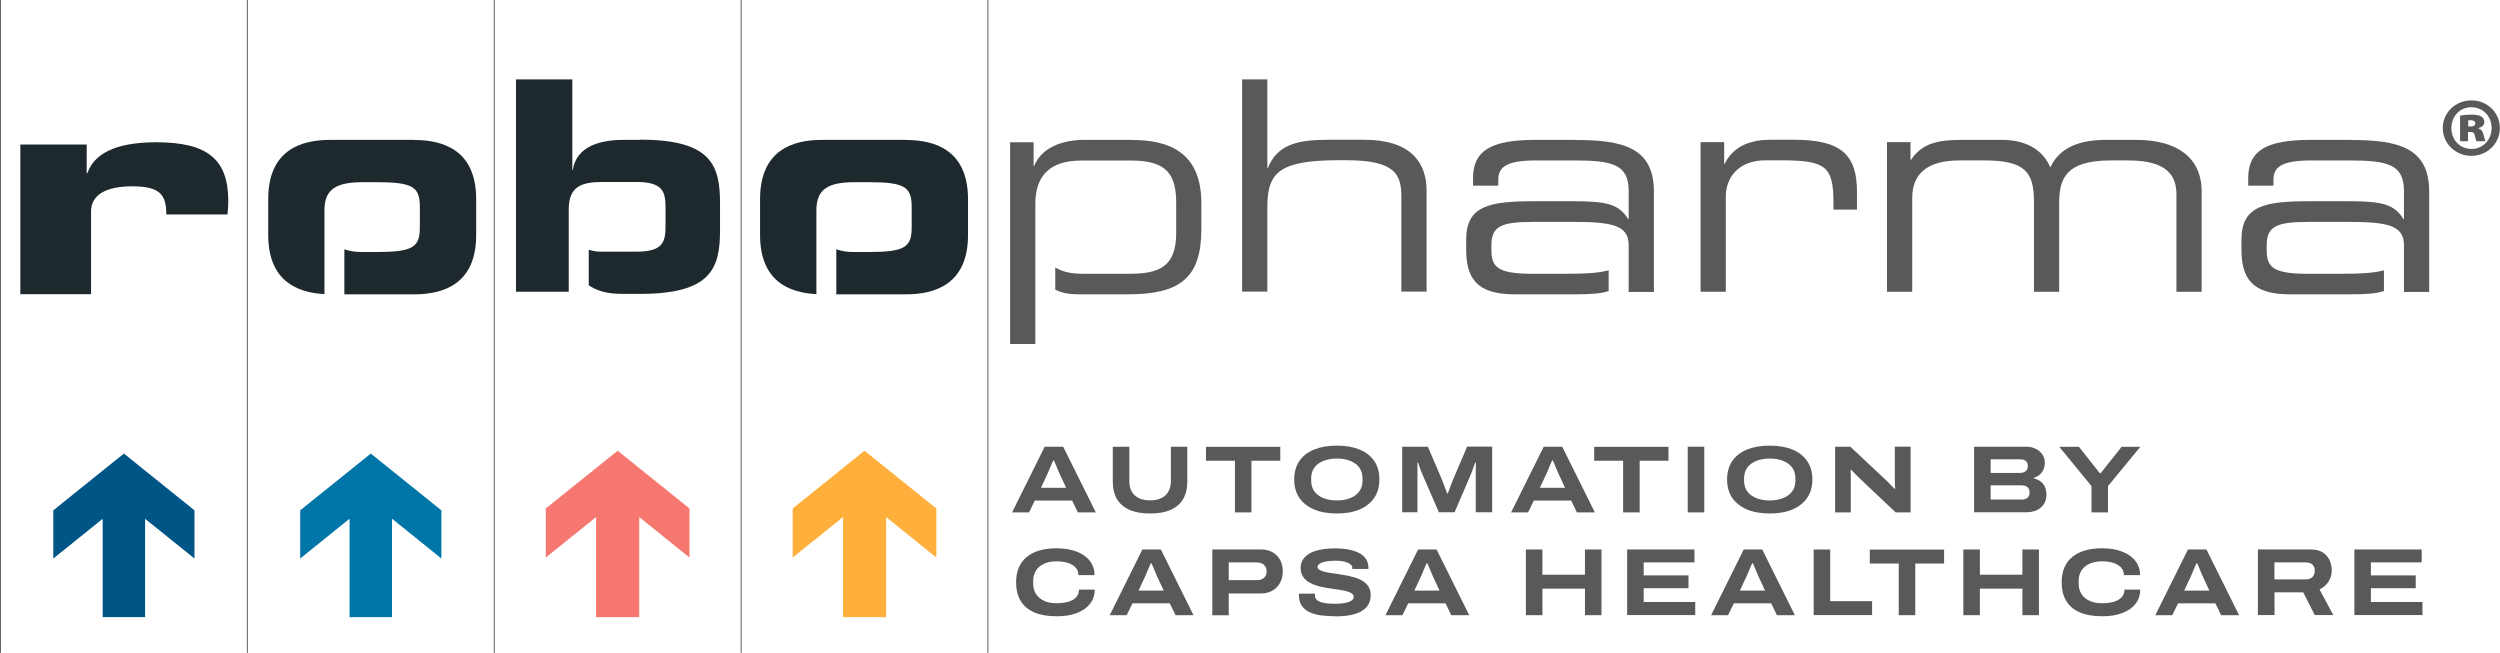
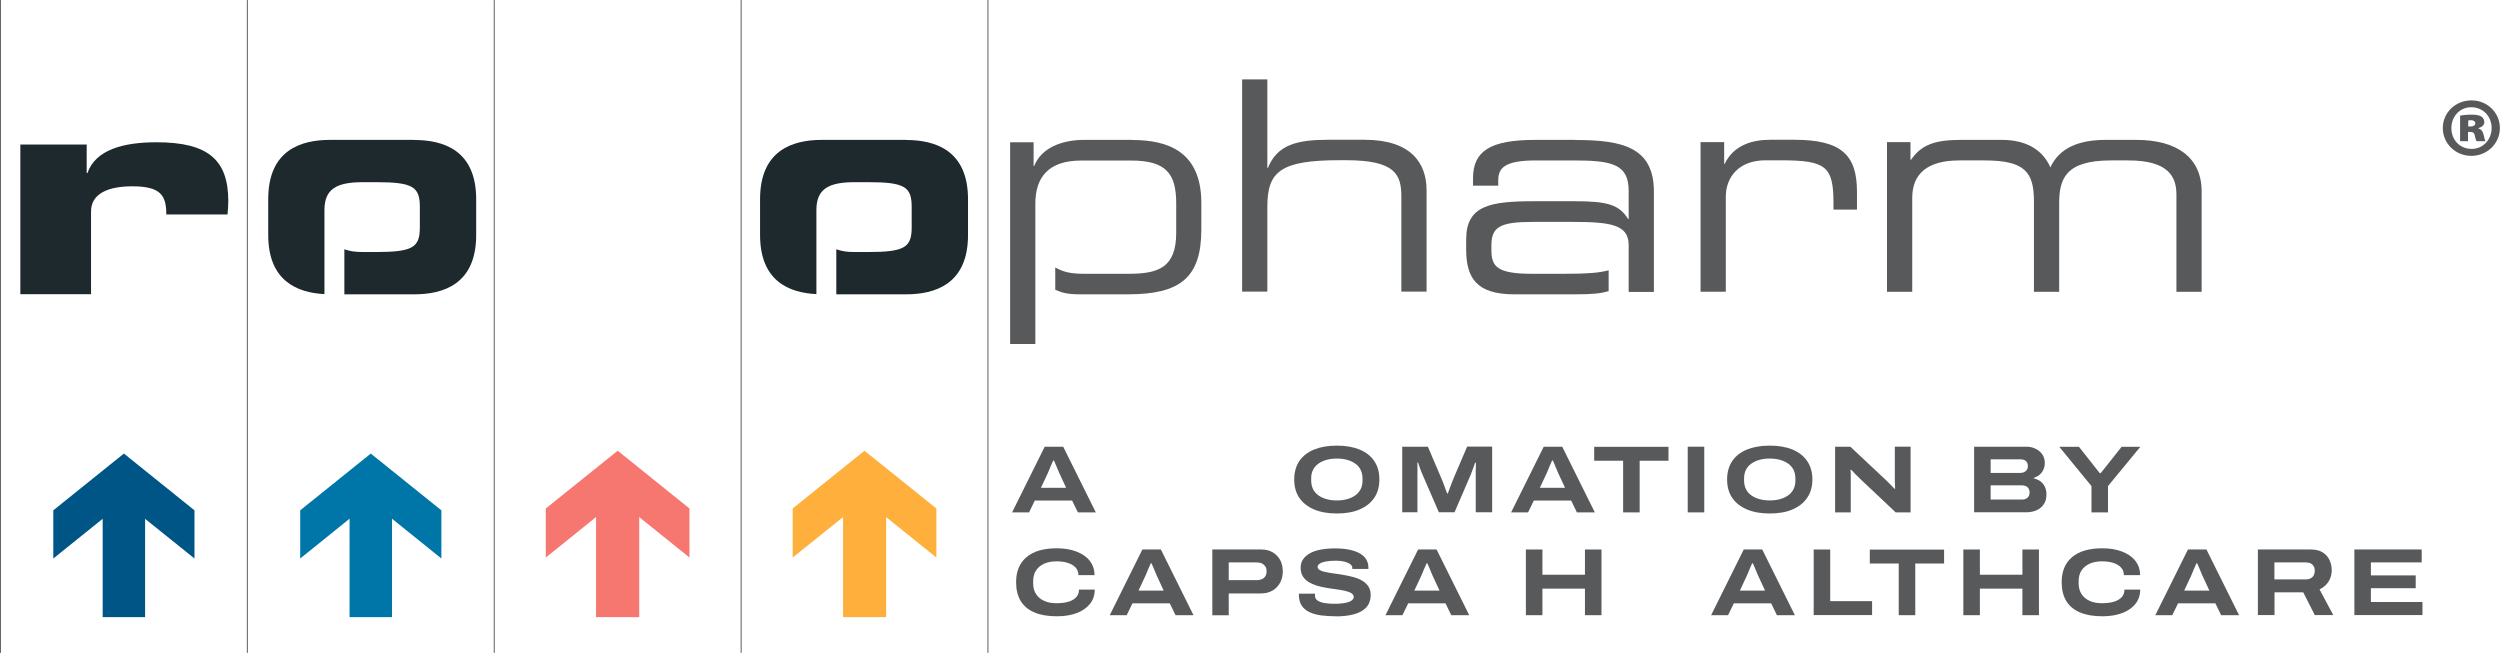
<svg xmlns="http://www.w3.org/2000/svg" id="Layer_1" data-name="Layer 1" viewBox="0 0 229.85 60.03">
  <defs>
    <style>
      .cls-1 {
        fill: #58595b;
      }

      .cls-2 {
        fill: #0076a8;
      }

      .cls-3 {
        fill: none;
        stroke: #58595b;
        stroke-linecap: round;
        stroke-linejoin: round;
        stroke-width: .09px;
      }

      .cls-4 {
        fill: #005587;
      }

      .cls-5 {
        fill: #1e292d;
      }

      .cls-6 {
        fill: #ffaf3b;
      }

      .cls-7 {
        fill: #f6776f;
      }
    </style>
  </defs>
  <line class="cls-3" x1="22.74" y1=".04" x2="22.74" y2="59.99" />
  <line class="cls-3" x1=".04" y1=".04" x2=".04" y2="59.99" />
  <line class="cls-3" x1="68.14" y1=".04" x2="68.14" y2="59.99" />
  <line class="cls-3" x1="90.83" y1=".04" x2="90.83" y2="59.99" />
  <path class="cls-5" d="M1.87,13.29h6.1v2.62h.07c.75-2.18,3.39-2.83,6.34-2.83,4.75,0,6.61,1.61,6.61,5.42,0,.35-.03.73-.07,1.22h-5.63c0-1.75-.51-2.59-3.12-2.59-2.24,0-3.8.67-3.8,2.32v7.6H1.87v-13.75Z" />
  <polygon class="cls-4" points="13.34 56.74 13.34 47.7 17.88 51.35 17.88 46.92 11.39 41.7 4.9 46.92 4.9 51.35 9.44 47.7 9.44 56.74 13.34 56.74" />
  <line class="cls-3" x1="45.44" y1=".04" x2="45.44" y2="59.99" />
-   <path class="cls-5" d="M58.85,12.86h-1.54c-2.13,0-4.31.59-4.64,2.75h-.05V7.3h-5.18v19.52h4.85v-7.55c0-2.08,1.08-2.54,3.13-2.54h3.05c2.48,0,2.72.87,2.72,2.4v1.61c0,1.54-.24,2.4-2.72,2.4h-3.05c-.64,0-.84-.05-1.29-.18v3.27c.79.51,1.58.79,3.2.79h1.51c6.55,0,7.36-2.35,7.36-5.85v-2.48c0-3.51-.81-5.85-7.36-5.85" />
  <polyline class="cls-7" points="56.79 41.44 50.18 46.75 50.18 51.26 54.8 47.54 54.8 56.74 58.77 56.74 58.77 47.54 63.39 51.26 63.39 46.75" />
  <path class="cls-5" d="M38.09,12.86h-7.74c-2.65,0-5.69.91-5.69,5.45v3.29c0,4.24,2.67,5.31,5.17,5.44v-7.73c0-1.97,1.16-2.56,3.54-2.56h1.24c3.35,0,3.99.43,3.99,2.27v1.89c0,1.83-.65,2.26-3.99,2.26h-1.24c-.83,0-1.17-.08-1.71-.25v4.14h6.43c2.65,0,5.69-.92,5.69-5.45v-3.29c0-4.53-3.04-5.45-5.69-5.45" />
  <polygon class="cls-2" points="36.04 56.74 36.04 47.69 40.58 51.35 40.58 46.92 34.09 41.7 27.6 46.92 27.6 51.35 32.14 47.69 32.14 56.74 36.04 56.74" />
  <path class="cls-5" d="M83.31,12.86h-7.74c-2.64,0-5.69.91-5.69,5.45v3.29c0,4.25,2.67,5.32,5.18,5.44v-7.73c0-1.97,1.16-2.56,3.53-2.56h1.24c3.35,0,3.99.43,3.99,2.27v1.89c0,1.83-.65,2.26-3.99,2.26h-1.24c-.82,0-1.17-.08-1.7-.25v4.14h6.42c2.64,0,5.69-.92,5.69-5.45v-3.29c0-4.53-3.05-5.45-5.69-5.45" />
  <polygon class="cls-6" points="81.47 56.74 81.47 47.54 86.09 51.26 86.09 46.75 79.48 41.44 72.88 46.75 72.88 51.26 77.51 47.54 77.51 56.74 81.47 56.74" />
  <path class="cls-1" d="M114.2,7.3h2.32v8.14h.05c.86-2.13,2.67-2.59,5.55-2.59h3.32c4.34,0,5.72,2.18,5.72,4.66v9.3h-2.32v-8.74c0-2.02-.56-3.34-5.07-3.34h-.59c-5.42,0-6.66,1.02-6.66,4.26v7.82h-2.32V7.3Z" />
  <path class="cls-1" d="M156.36,13.07h2.16v1.99h.05c.86-1.78,2.62-2.21,4.21-2.21h2.18c4.34,0,5.77,1.4,5.77,4.77v1.65h-2.16v-.59c0-3.4-.7-3.94-4.83-3.94h-1.43c-2.45,0-3.64,1.56-3.64,3.34v8.74h-2.32v-13.75Z" />
  <path class="cls-1" d="M173.49,13.07h2.16v1.62h.05c.97-1.43,2.29-1.83,4.61-1.83h3.75c2.11,0,3.72.83,4.45,2.53.86-1.86,2.72-2.53,5.1-2.53h2.8c3.72,0,6.01,1.61,6.01,4.75v9.22h-2.32v-8.95c0-1.59-.7-3.13-4.4-3.13h-1.64c-4.18,0-4.74,1.73-4.74,3.94v8.14h-2.32v-8.33c0-2.67-.83-3.75-4.53-3.75h-2.32c-2.97,0-4.34,1.24-4.34,3.45v8.63h-2.32v-13.75Z" />
  <path class="cls-1" d="M104.09,12.86h-4.4c-2.05,0-3.94.72-4.61,2.4h-.05v-2.18h-2.16v18.55h2.32v-12.91c0-2.37,1.16-3.96,4.21-3.96h4.61c3.26,0,4.13,1.27,4.13,3.94v2.7c0,3.18-1.62,3.77-4.32,3.77h-4.13c-1.14,0-1.87-.12-2.67-.58v2.05c.63.28,1.14.42,2.27.42h4.42c4.77,0,6.74-1.51,6.74-5.96v-2.43c0-4.75-3.08-5.8-6.36-5.8" />
  <path class="cls-1" d="M144.84,12.86h-3.67c-4.15,0-5.74,1.02-5.74,3.53v.68h2.32v-.49c0-1.13.57-1.83,3.48-1.83h3.39c3.56,0,5.12.32,5.12,2.8v2.59h-.05c-.81-1.32-1.89-1.64-4.91-1.64h-3.72c-4.04,0-6.26.38-6.26,3.51v.92c0,2.59.92,4.13,4.42,4.13h5.56c1.69,0,2.42-.08,3.12-.3v-1.91c-.94.25-2,.32-3.98.32h-3.08c-3.18,0-3.72-.65-3.72-2.18v-.43c0-1.72.83-2.16,3.83-2.16h3.56c3.56,0,5.23.24,5.23,2.13v4.31h2.32v-9.22c0-4.1-2.91-4.75-7.23-4.75" />
-   <path class="cls-1" d="M216.11,12.86h-3.67c-4.15,0-5.74,1.02-5.74,3.53v.68h2.32v-.49c0-1.13.57-1.83,3.48-1.83h3.4c3.56,0,5.12.32,5.12,2.8v2.59h-.05c-.81-1.32-1.89-1.64-4.91-1.64h-3.72c-4.04,0-6.26.38-6.26,3.51v.92c0,2.59.92,4.13,4.42,4.13h5.56c1.69,0,2.42-.08,3.12-.3v-1.91c-.94.25-2,.32-3.98.32h-3.08c-3.18,0-3.72-.65-3.72-2.18v-.43c0-1.72.84-2.16,3.83-2.16h3.56c3.56,0,5.23.24,5.23,2.13v4.31h2.32v-9.22c0-4.1-2.91-4.75-7.23-4.75" />
-   <path class="cls-1" d="M227.24,9.23c1.45,0,2.6,1.14,2.6,2.54s-1.15,2.56-2.62,2.56-2.63-1.14-2.63-2.56,1.17-2.54,2.63-2.54h.01ZM227.2,9.86c-1.04,0-1.82.84-1.82,1.92s.78,1.91,1.85,1.91c1.06.02,1.85-.86,1.85-1.92s-.78-1.91-1.86-1.91h-.02ZM226.9,12.98h-.72v-2.35c.16-.03.55-.09,1.03-.09.53,0,.77.07.95.19.15.1.25.28.25.52s-.22.44-.55.53v.03c.27.07.41.27.49.61.07.34.12.47.16.56h-.81c-.07-.09-.12-.3-.16-.5-.04-.24-.16-.35-.4-.35h-.23v.86ZM226.93,11.63h.21c.27,0,.44-.12.44-.28,0-.19-.16-.3-.41-.3-.09,0-.18.02-.24.02v.56Z" />
+   <path class="cls-1" d="M227.24,9.23c1.45,0,2.6,1.14,2.6,2.54s-1.15,2.56-2.62,2.56-2.63-1.14-2.63-2.56,1.17-2.54,2.63-2.54h.01ZM227.2,9.86c-1.04,0-1.82.84-1.82,1.92s.78,1.91,1.85,1.91c1.06.02,1.85-.86,1.85-1.92s-.78-1.91-1.86-1.91h-.02ZM226.9,12.98h-.72v-2.35c.16-.03.55-.09,1.03-.09.53,0,.77.07.95.19.15.1.25.28.25.52s-.22.44-.55.53v.03c.27.07.41.27.49.61.07.34.12.47.16.56h-.81c-.07-.09-.12-.3-.16-.5-.04-.24-.16-.35-.4-.35h-.23v.86ZM226.93,11.63h.21c.27,0,.44-.12.44-.28,0-.19-.16-.3-.41-.3-.09,0-.18.02-.24.02v.56" />
  <g>
    <path class="cls-1" d="M93.05,47.11l3-6.04h1.7l3,6.04h-1.65l-.53-1.09h-3.43l-.53,1.09h-1.56ZM95.69,44.85h2.33l-.64-1.38c-.02-.06-.06-.15-.11-.26-.05-.12-.11-.24-.15-.36-.05-.12-.09-.23-.14-.33-.04-.1-.07-.16-.08-.18h-.07c-.05.12-.1.25-.17.39s-.12.29-.18.43-.1.25-.14.33l-.64,1.37Z" />
-     <path class="cls-1" d="M105.73,47.21c-.77,0-1.41-.12-1.92-.35-.51-.23-.88-.57-1.13-1s-.37-.95-.37-1.55v-3.24h1.52v3.17c0,.56.17,1,.5,1.3.33.31.8.46,1.41.46s1.08-.15,1.41-.46c.33-.31.5-.74.5-1.3v-3.17h1.51v3.24c0,.6-.12,1.11-.37,1.55-.24.43-.62.77-1.13,1-.51.24-1.15.35-1.92.35Z" />
-     <path class="cls-1" d="M113.54,47.11v-4.75h-2.66v-1.28h6.83v1.28h-2.65v4.75h-1.51Z" />
    <path class="cls-1" d="M122.91,47.21c-.8,0-1.5-.12-2.09-.37-.59-.25-1.04-.6-1.36-1.07-.32-.47-.47-1.03-.47-1.69s.16-1.23.47-1.69c.32-.47.77-.82,1.36-1.06.59-.24,1.28-.36,2.09-.36s1.5.12,2.09.36,1.04.6,1.35,1.06c.32.47.47,1.03.47,1.69s-.16,1.23-.47,1.69c-.32.47-.77.82-1.35,1.07s-1.28.37-2.09.37ZM122.91,46.01c.35,0,.66-.04.95-.12s.54-.2.75-.35.37-.34.49-.57c.12-.23.17-.49.17-.79v-.2c0-.29-.06-.55-.17-.78-.11-.23-.28-.42-.49-.57s-.46-.27-.75-.35-.6-.12-.95-.12-.66.04-.95.12-.54.2-.75.35-.37.34-.49.57c-.12.23-.17.49-.17.78v.2c0,.29.06.56.17.79.11.23.28.42.49.57s.46.27.75.35.6.12.95.12Z" />
    <path class="cls-1" d="M128.92,47.11v-6.04h2.36l1.24,2.91c.05.1.1.23.16.39.06.17.13.34.19.52.07.18.13.34.18.48h.06c.05-.13.1-.28.17-.45l.19-.51c.06-.17.12-.31.17-.43l1.25-2.92h2.3v6.04h-1.51v-3.46c0-.11,0-.23,0-.37,0-.14,0-.27.01-.39s0-.24,0-.34h-.07c-.03.1-.07.22-.12.35s-.1.27-.15.4c-.05.14-.09.25-.13.35l-1.49,3.46h-1.44l-1.5-3.46c-.06-.14-.11-.27-.17-.41-.05-.14-.1-.27-.14-.39-.04-.12-.07-.23-.1-.31h-.07c0,.08.01.18.01.3,0,.12,0,.26,0,.4,0,.14,0,.28,0,.41v3.46h-1.45Z" />
    <path class="cls-1" d="M138.93,47.11l3-6.04h1.7l3,6.04h-1.65l-.53-1.09h-3.43l-.53,1.09h-1.56ZM141.56,44.85h2.33l-.64-1.38c-.02-.06-.06-.15-.11-.26-.05-.12-.11-.24-.15-.36-.05-.12-.09-.23-.14-.33-.04-.1-.07-.16-.08-.18h-.07c-.05.12-.1.25-.17.39s-.12.29-.18.43-.1.25-.14.33l-.64,1.37Z" />
    <path class="cls-1" d="M149.23,47.11v-4.75h-2.66v-1.28h6.83v1.28h-2.65v4.75h-1.51Z" />
    <path class="cls-1" d="M155.17,47.11v-6.04h1.52v6.04h-1.52Z" />
    <path class="cls-1" d="M162.71,47.21c-.8,0-1.5-.12-2.09-.37s-1.04-.6-1.36-1.07c-.32-.47-.47-1.03-.47-1.69s.16-1.23.47-1.69c.32-.47.77-.82,1.36-1.06s1.29-.36,2.09-.36,1.51.12,2.09.36,1.04.6,1.35,1.06c.32.47.48,1.03.48,1.69s-.16,1.23-.48,1.69c-.32.47-.77.82-1.35,1.07s-1.28.37-2.09.37ZM162.71,46.01c.35,0,.66-.04.95-.12s.54-.2.75-.35c.21-.15.37-.34.49-.57.11-.23.17-.49.17-.79v-.2c0-.29-.06-.55-.17-.78-.12-.23-.28-.42-.49-.57-.21-.15-.46-.27-.75-.35s-.6-.12-.95-.12-.66.04-.95.12c-.29.08-.53.2-.75.35-.21.15-.37.34-.49.57-.11.23-.17.49-.17.78v.2c0,.29.06.56.17.79s.28.42.49.57c.21.15.46.27.75.35.29.08.61.12.95.12Z" />
    <path class="cls-1" d="M168.72,47.11v-6.04h1.4l3.23,3.03c.06.05.15.13.24.23.1.1.2.2.3.31.11.11.2.2.27.29h.08c0-.12-.01-.26-.02-.44s-.01-.32-.01-.44v-2.98h1.45v6.04h-1.37l-3.21-3.03c-.15-.14-.31-.3-.48-.47-.16-.17-.29-.31-.39-.41h-.07c0,.08.01.21.02.39,0,.18,0,.39,0,.61v2.91h-1.45Z" />
    <path class="cls-1" d="M181.5,47.11v-6.04h4.79c.32,0,.61.06.87.19.26.13.46.3.61.52s.23.48.23.78c0,.24-.05.45-.14.64-.09.19-.21.34-.37.47-.15.12-.33.21-.51.27v.04c.22.05.42.14.6.26.18.13.32.29.42.5s.15.44.15.72c0,.36-.08.67-.25.91s-.39.43-.67.55c-.28.12-.6.18-.94.18h-4.8ZM183.02,43.48h2.72c.15,0,.28-.03.38-.08.1-.05.18-.13.24-.22s.08-.2.08-.32c0-.21-.06-.36-.18-.47-.12-.11-.29-.16-.48-.16h-2.76v1.25ZM183.02,45.93h2.87c.21,0,.38-.05.51-.16.13-.11.2-.28.2-.5,0-.13-.03-.24-.08-.34-.06-.1-.14-.18-.25-.23s-.25-.08-.41-.08h-2.84v1.33Z" />
    <path class="cls-1" d="M192.29,47.11v-2.42l-2.96-3.61h1.81l1.91,2.42h.09l1.92-2.42h1.72l-2.97,3.61v2.42h-1.52Z" />
    <path class="cls-1" d="M97.16,56.66c-.83,0-1.52-.12-2.07-.36-.56-.24-.97-.59-1.25-1.05-.28-.47-.42-1.04-.42-1.72,0-1,.32-1.77.96-2.31.64-.54,1.56-.81,2.78-.81.68,0,1.29.1,1.81.3s.93.48,1.22.85c.29.37.44.81.44,1.32h-1.48c0-.27-.08-.5-.25-.69-.17-.19-.4-.33-.7-.43-.3-.1-.65-.15-1.06-.15-.44,0-.83.07-1.15.22-.32.15-.57.36-.74.62-.17.27-.26.59-.26.97v.22c0,.38.08.7.26.97.17.27.41.48.74.63.32.15.71.22,1.15.22s.79-.05,1.1-.14c.3-.09.54-.23.71-.42.17-.19.25-.42.25-.69h1.45c0,.5-.14.93-.43,1.3s-.69.65-1.21.85c-.52.2-1.13.3-1.83.3Z" />
    <path class="cls-1" d="M102.03,56.56l3-6.04h1.7l3,6.04h-1.65l-.53-1.09h-3.43l-.53,1.09h-1.56ZM104.66,54.3h2.33l-.64-1.38c-.02-.06-.06-.15-.11-.26-.05-.12-.11-.24-.15-.36-.05-.12-.09-.23-.14-.33-.04-.1-.07-.16-.08-.18h-.07c-.05.12-.1.25-.17.39s-.12.29-.18.43-.1.25-.14.33l-.64,1.37Z" />
    <path class="cls-1" d="M111.46,56.56v-6.04h4.52c.39,0,.74.09,1.03.26.29.17.52.41.69.71.16.3.24.65.24,1.04s-.08.74-.25,1.05c-.17.31-.4.55-.7.72s-.64.26-1.04.26h-2.98v2.01h-1.52ZM112.97,53.34h2.56c.29,0,.52-.07.68-.21.16-.14.24-.34.24-.6,0-.17-.03-.32-.11-.44s-.17-.21-.31-.28c-.14-.07-.3-.1-.5-.1h-2.56v1.63Z" />
    <path class="cls-1" d="M122.79,56.66c-.47,0-.91-.03-1.32-.08s-.77-.16-1.08-.3c-.31-.15-.55-.35-.72-.61-.17-.26-.25-.59-.25-1v-.04s0-.03,0-.05h1.48s0,.05,0,.08v.1c0,.18.07.33.22.44.15.11.36.19.63.24.27.05.6.07.97.07.16,0,.32,0,.48-.02.16-.01.32-.03.47-.06.15-.03.28-.06.4-.11.12-.05.21-.11.28-.18.07-.07.11-.16.11-.26,0-.14-.07-.25-.21-.34-.14-.09-.32-.15-.55-.21-.23-.05-.49-.1-.78-.14s-.59-.08-.9-.13-.61-.12-.9-.2c-.29-.09-.55-.2-.78-.33-.23-.14-.42-.32-.55-.53-.14-.22-.21-.48-.21-.8,0-.29.07-.55.22-.77.15-.22.36-.41.63-.56.27-.15.61-.27,1-.34.39-.07.83-.11,1.32-.11s.93.04,1.31.12c.38.08.7.19.96.34.26.15.46.33.59.55.13.22.2.47.2.75v.13h-1.48v-.1c0-.13-.06-.24-.19-.34s-.3-.17-.53-.23c-.23-.06-.49-.09-.79-.09-.39,0-.71.03-.96.08-.24.05-.43.12-.54.2-.12.09-.18.18-.18.28,0,.13.07.23.21.31.14.08.32.14.55.18.23.05.49.09.78.13s.59.08.9.14c.31.05.61.12.9.2s.55.19.78.33c.23.14.42.32.55.52.14.21.21.47.21.78,0,.47-.14.86-.41,1.15-.27.29-.65.5-1.14.63-.48.13-1.04.19-1.68.19Z" />
    <path class="cls-1" d="M127.38,56.56l3-6.04h1.7l3,6.04h-1.65l-.53-1.09h-3.43l-.53,1.09h-1.56ZM130.02,54.3h2.33l-.64-1.38c-.02-.06-.06-.15-.11-.26-.05-.12-.11-.24-.15-.36-.05-.12-.1-.23-.14-.33-.04-.1-.07-.16-.08-.18h-.07c-.05.12-.1.25-.17.39s-.12.29-.18.43-.1.25-.14.33l-.64,1.37Z" />
    <path class="cls-1" d="M140.29,56.56v-6.04h1.52v2.32h3.91v-2.32h1.52v6.04h-1.52v-2.44h-3.91v2.44h-1.52Z" />
-     <path class="cls-1" d="M149.6,56.56v-6.04h6.19v1.19h-4.67v1.19h4.12v1.18h-4.12v1.27h4.74v1.2h-6.26Z" />
    <path class="cls-1" d="M157.32,56.56l3-6.04h1.7l3,6.04h-1.65l-.53-1.09h-3.43l-.53,1.09h-1.56ZM159.95,54.3h2.33l-.64-1.38c-.02-.06-.06-.15-.11-.26-.05-.12-.11-.24-.15-.36-.05-.12-.09-.23-.14-.33-.04-.1-.07-.16-.08-.18h-.07c-.05.12-.1.25-.17.39-.06.15-.12.29-.18.43s-.1.25-.14.33l-.64,1.37Z" />
    <path class="cls-1" d="M166.75,56.56v-6.04h1.52v4.75h3.85v1.28h-5.37Z" />
    <path class="cls-1" d="M174.57,56.56v-4.75h-2.66v-1.28h6.83v1.28h-2.65v4.75h-1.51Z" />
    <path class="cls-1" d="M180.51,56.56v-6.04h1.52v2.32h3.91v-2.32h1.52v6.04h-1.52v-2.44h-3.91v2.44h-1.52Z" />
    <path class="cls-1" d="M193.29,56.66c-.83,0-1.52-.12-2.07-.36-.56-.24-.97-.59-1.25-1.05-.28-.47-.42-1.04-.42-1.72,0-1,.32-1.77.96-2.31.64-.54,1.57-.81,2.78-.81.68,0,1.29.1,1.81.3.52.2.93.48,1.22.85.29.37.44.81.44,1.32h-1.49c0-.27-.08-.5-.25-.69-.17-.19-.4-.33-.7-.43-.3-.1-.65-.15-1.06-.15-.44,0-.83.07-1.15.22-.32.15-.57.36-.74.62-.17.27-.26.59-.26.97v.22c0,.38.09.7.26.97s.42.48.74.63c.32.15.71.22,1.15.22s.79-.05,1.1-.14c.3-.09.54-.23.71-.42.17-.19.25-.42.25-.69h1.45c0,.5-.14.93-.43,1.3s-.69.65-1.21.85-1.13.3-1.83.3Z" />
    <path class="cls-1" d="M198.16,56.56l3-6.04h1.7l3,6.04h-1.65l-.53-1.09h-3.43l-.53,1.09h-1.56ZM200.8,54.3h2.33l-.64-1.38c-.02-.06-.06-.15-.11-.26-.05-.12-.11-.24-.15-.36-.05-.12-.09-.23-.14-.33-.04-.1-.07-.16-.08-.18h-.07c-.05.12-.1.25-.17.39s-.12.29-.18.43-.1.25-.14.33l-.64,1.37Z" />
    <path class="cls-1" d="M207.59,56.56v-6.04h4.88c.43,0,.79.09,1.07.26.28.18.49.41.63.7.14.29.21.61.21.96s-.09.7-.28,1.01-.47.56-.84.74l1.26,2.36h-1.7l-1.06-2.09h-2.64v2.09h-1.52ZM209.11,53.27h2.91c.25,0,.44-.08.59-.22.14-.15.21-.34.21-.58,0-.16-.03-.3-.1-.41s-.15-.2-.27-.26-.26-.09-.43-.09h-2.91v1.56Z" />
    <path class="cls-1" d="M216.46,56.56v-6.04h6.19v1.19h-4.67v1.19h4.12v1.18h-4.12v1.27h4.74v1.2h-6.26Z" />
  </g>
</svg>